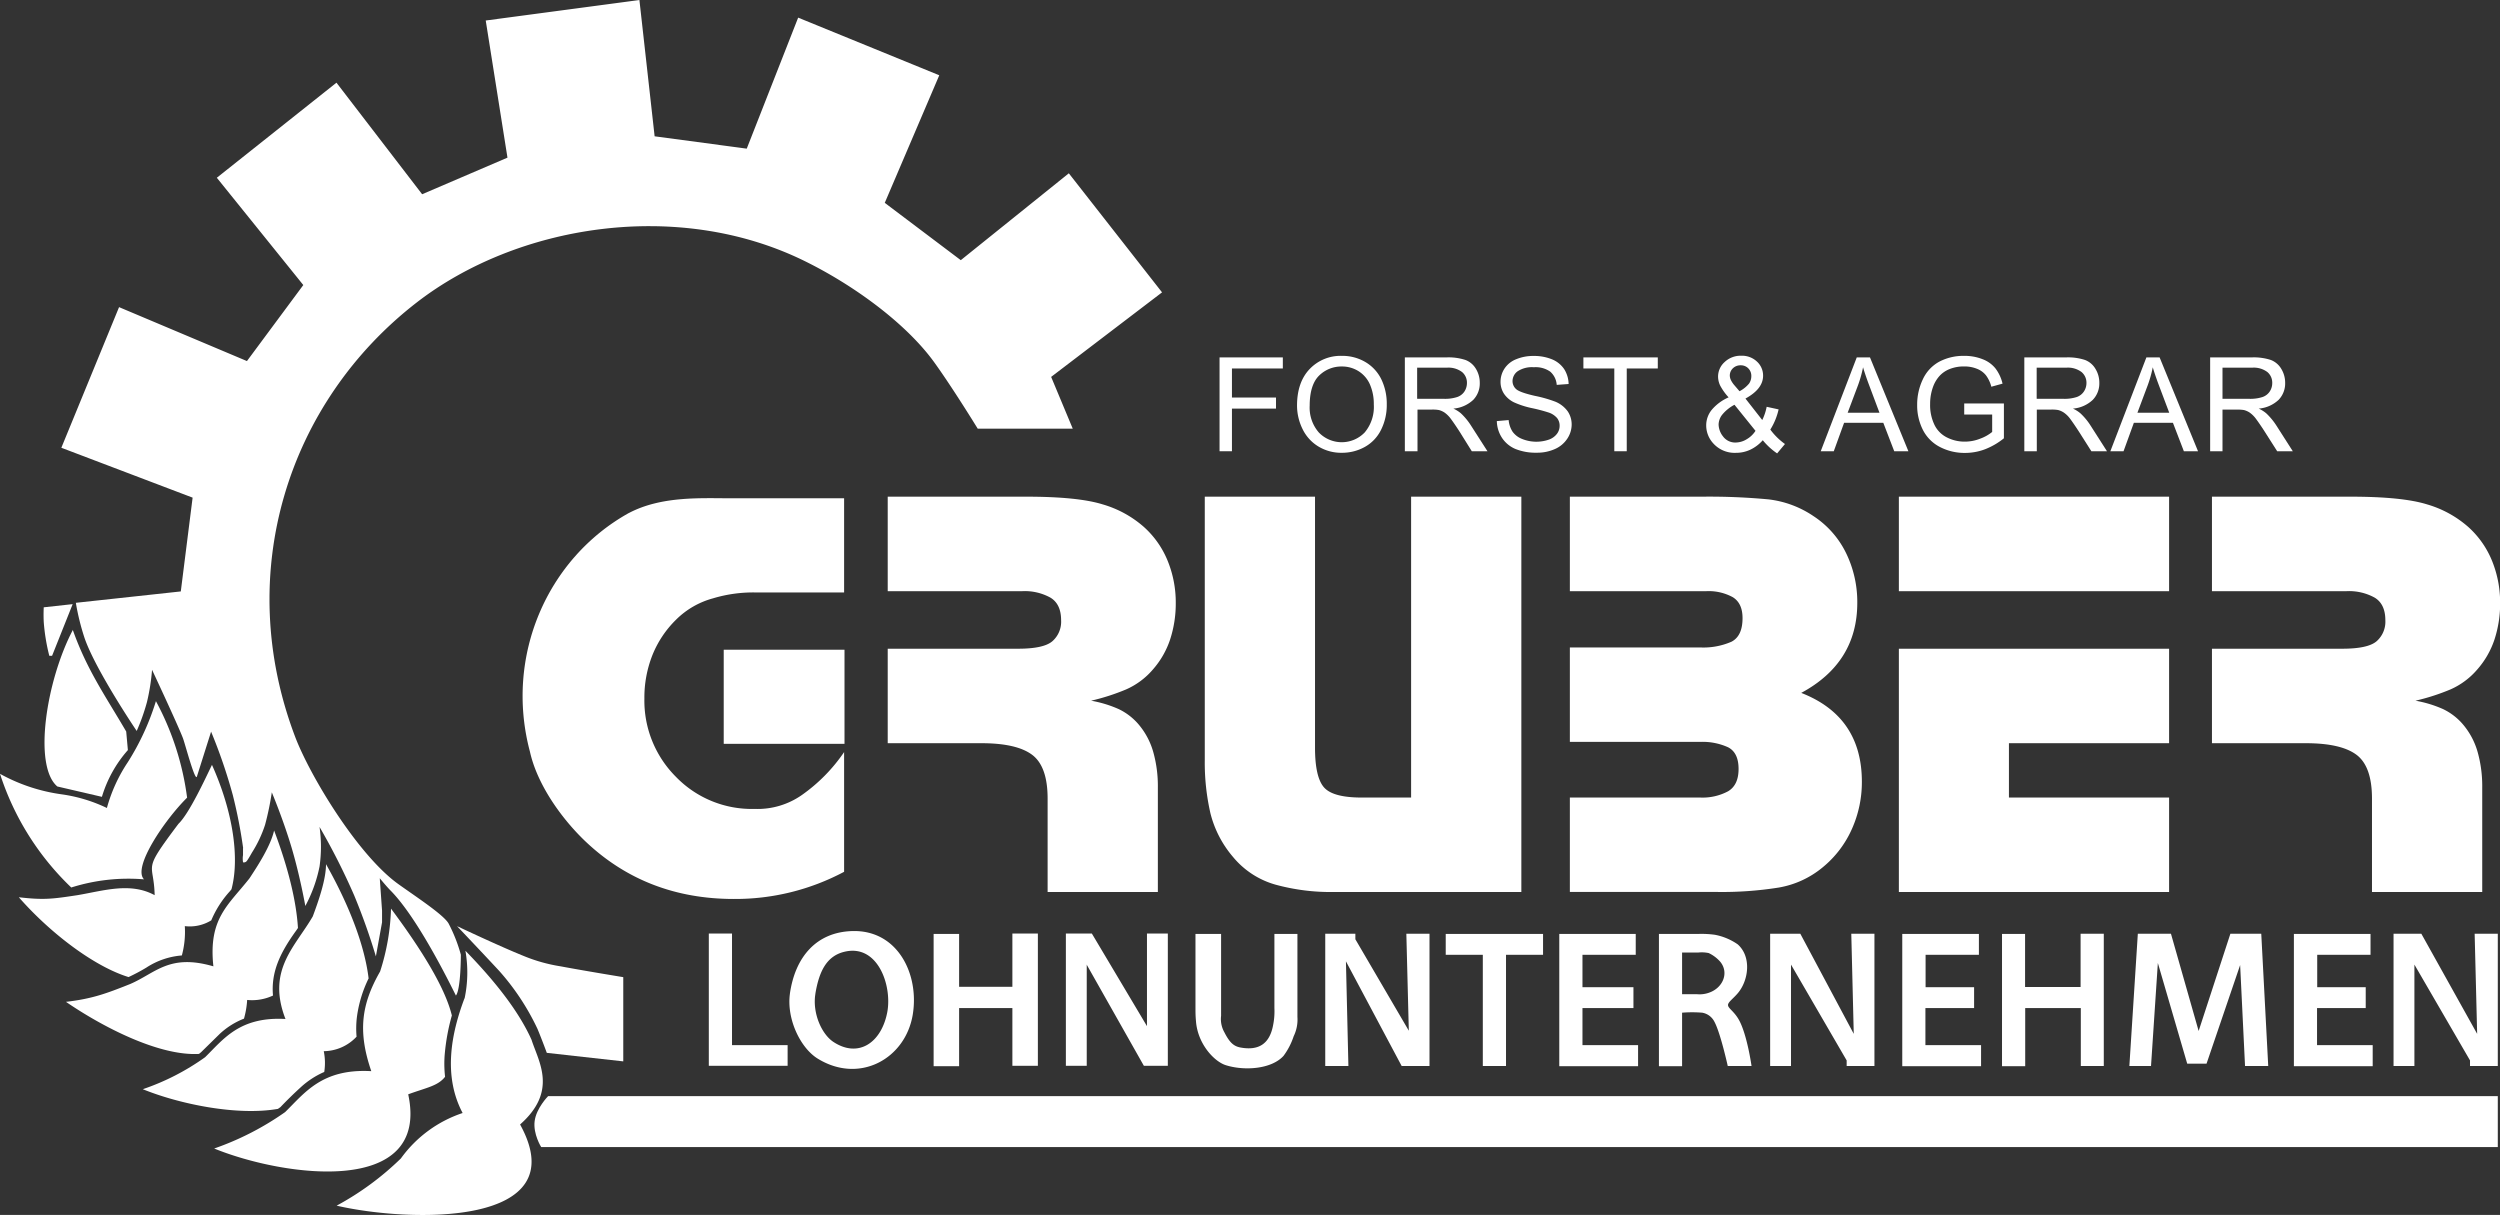
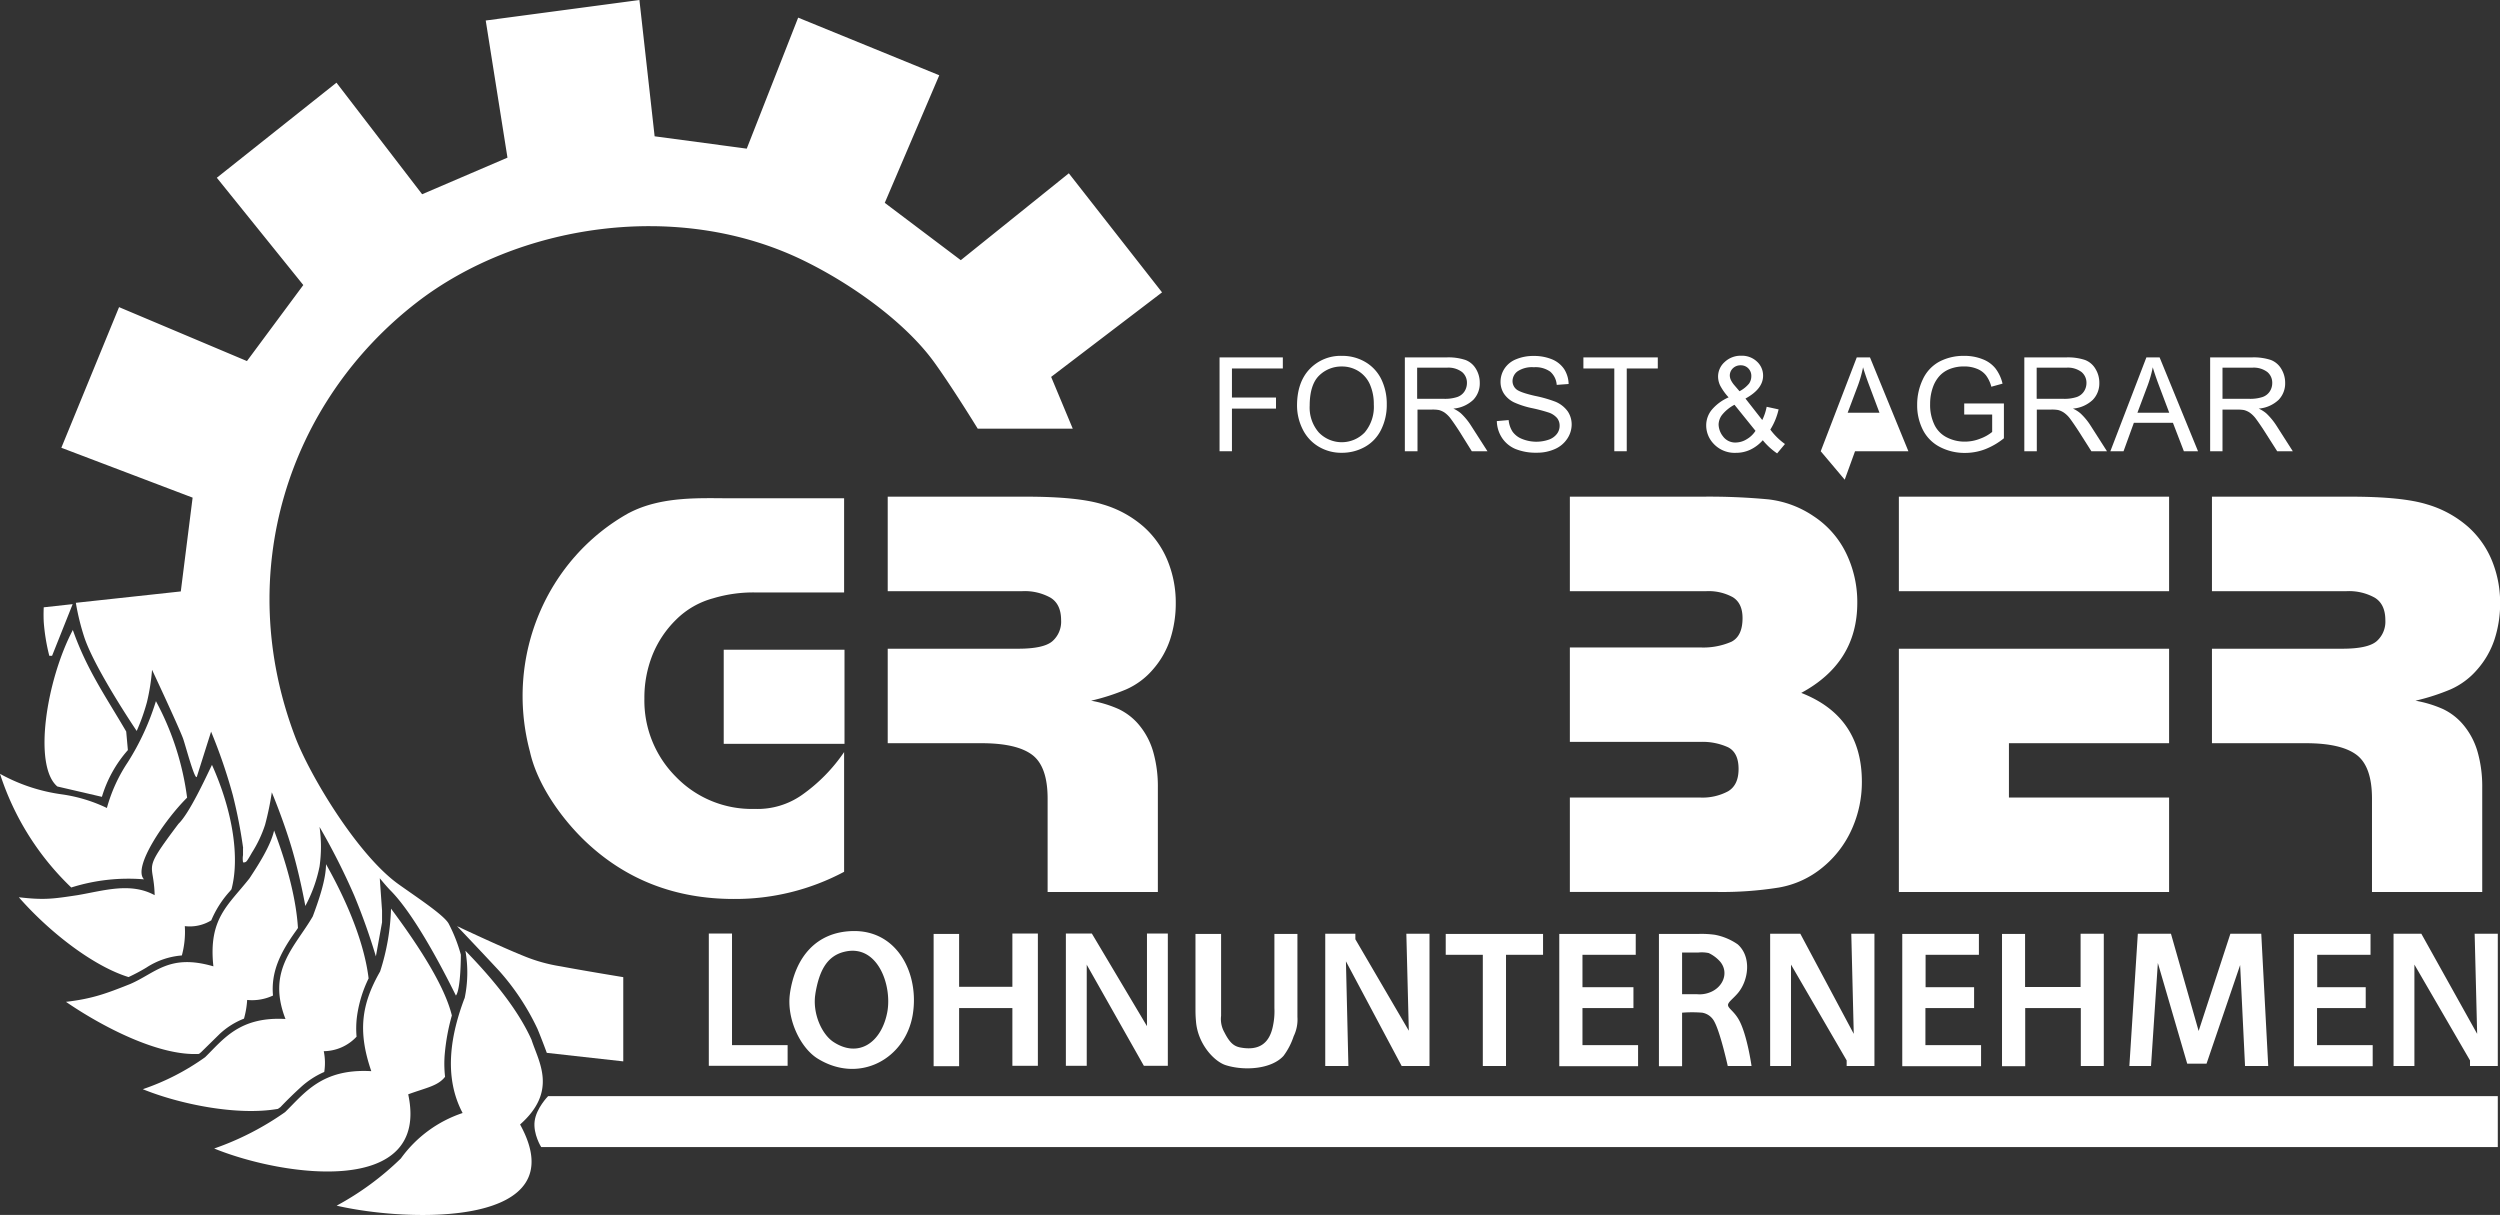
<svg xmlns="http://www.w3.org/2000/svg" id="Ebene_1" data-name="Ebene 1" viewBox="0 0 566.93 275.52">
  <rect x="0" y="0" width="566.93" height="275.52" fill="#333333" stroke="none" />
  <defs>
    <style>.cls-1{fill:#fff;fill-rule:evenodd;}.cls-2{fill:none;stroke:#575759;stroke-width:0;}</style>
  </defs>
  <title>Logo_Lohnunternehmen-Gruber-White</title>
  <path class="cls-1" d="M122.73,260.13h443.7V248.57H124.3s-2.69,2.73-3.06,5.68,1.49,5.88,1.49,5.88Z" />
  <path class="cls-1" d="M124,238.76l17.34,1.93v-19.1s-9.07-1.48-14.19-2.45a36.9,36.9,0,0,1-8.41-2.36c-5.38-2.16-15.1-6.76-15.1-6.76s5.82,6.11,9.58,10.17a54.73,54.73,0,0,1,8.67,13.14c1,2.4,2.11,5.43,2.11,5.43Z" />
  <path class="cls-1" d="M9.92,137.69s-.09,1.65,0,3.36a44.24,44.24,0,0,0,1.26,7.67h.63L16.48,137l-6.56.72Z" />
  <path class="cls-2" d="M9.92,137.69s-.09,1.65,0,3.36a44.24,44.24,0,0,0,1.26,7.67h.63L16.48,137l-6.56.72Z" />
  <path class="cls-1" d="M55.11,192.34v1.58a4.75,4.75,0,0,0,0,1.57c.09.18.38.06.56,0s.4-.24,1.44-2.1a27.7,27.7,0,0,0,3-6.34,66.35,66.35,0,0,0,1.53-7.37s2.61,6.2,4.51,12.62,3.09,13.15,3.09,13.15a32.42,32.42,0,0,0,3.22-8.93,31.56,31.56,0,0,0,0-9,151.12,151.12,0,0,1,7.88,15.58,144.69,144.69,0,0,1,4.9,13.78l1.4-7.73v-2.63l-.52-7.36s1.54,1.87,2.36,2.7c4.58,4.57,10.19,14.36,14.91,23.91,1.13-1.45,1.12-9.26,1.12-9.26a35.39,35.39,0,0,0-2.78-7.08c-1.14-2-7.42-6.09-11.41-8.95-9.25-6.65-20.06-24.62-23.38-33.37-14.16-37.28-1.56-76,27.59-98.54,22.66-17.52,58.93-23.55,87.76-9.46,11.15,5.45,23,14.07,29.43,22.86,4.23,5.83,10,15.24,10,15.24h21.55l-4.9-11.74L263.52,66.3l-21.14-27L217.88,59,200.64,46,213,17.07,181,4,169.34,33.71l-20.89-2.8L145,0,110.15,4.65l4.93,31.1-19.35,8.3L76.3,18.75,49.17,40.31,68.78,64.64,56,81.88,27,69.65,13.91,101.54l29.77,11.31L41,134.12,17.2,136.7a54.14,54.14,0,0,0,1.92,7.82C21.54,151.77,31,165.76,31,165.76a45.74,45.74,0,0,0,2.32-6.53,46.59,46.59,0,0,0,1.16-7.34s5.77,12.3,7,15.49c.48,1.26,2.67,9.61,3.15,8.79l3.24-10.25a119.81,119.81,0,0,1,4.91,14.33,111.46,111.46,0,0,1,2.36,12.09Z" />
  <path class="cls-1" d="M560.13,241.74h6.3v-30h-5.25l.57,22.71-12.66-22.71h-6.3v30h4.73v-23l12.61,21.73v1.26ZM536.48,228.6v-4.73h-11v-7.35h12.09v-4.73H520.19v30h17.87V237H525.44V228.6ZM496,241.21h4.38L508,218.85l1.11,22.89h5.26l-1.58-30h-7l-7.2,22.06-6.28-22.06H484.8l-1.92,30h4.91l1.55-23.36L496,241.21Zm-24.18.53h5.26v-30h-5.26v12.08H459.23V211.79H454v30h5.26V228.6h12.61v13.14ZM447.67,228.6v-4.73h-11v-7.35h12.09v-4.73H431.38v30h17.87V237H436.63V228.6Zm-28.9,13.14h6.3v-30h-5.25l.56,22.71-12.12-22.71h-6.84v30h4.73v-23l12.62,21.73v1.26Zm-27,0h5.43s-1-7.18-2.89-10.51c-1.13-2-2.55-2.62-2.44-3.41.1-.64,1.2-1.4,2.19-2.56,2.5-2.92,3.18-8.3,0-11.11a13.45,13.45,0,0,0-5.18-2.17,22.17,22.17,0,0,0-3.74-.19H376.2v30h5.25V229.65a28.31,28.31,0,0,1,4.57,0,3.83,3.83,0,0,1,2.79,2.11c1.36,2.55,3,10,3,10ZM370.42,228.6v-4.73H358.86v-7.35h12.08v-4.73H353.6v30h17.87V237H358.86V228.6Zm-20.5-12.08v-4.73H327.85v4.73h8.41v25.22h5.26V216.52Zm-32.05,25.22h6.3v-30h-5.25l.56,22-12.12-20.74v-1.26h-6.83v30h5.25L305.22,218l12.65,23.76Zm-23.65-11.19V211.79H289v16.83a15.77,15.77,0,0,1-.29,3.83c-.79,4.3-3.31,5.86-7.43,5.09-1.52-.29-2.45-1.13-3.63-3.45a6.07,6.07,0,0,1-.74-3.72V211.79H271.1v16c0,2,0,2.42.11,3.75.37,5.15,4.08,9.13,6.72,10,4.23,1.35,10.4.93,13.14-2.1a15.61,15.61,0,0,0,2.3-4.45,8.63,8.63,0,0,0,.85-4.38ZM246.4,218.7l13,23h5.43v-30h-4.73v21l-12.5-21h-5.89v30h4.73v-23Zm-16.82,23h5.78v-30h-5.78v12.08H217.5V211.79h-5.78v30h5.78V228.6h12.08v13.14Zm-63.58-30h-5.26v30h17.87V237H166V211.79Zm13.13,13.66c-.78,5.69,2.36,12.28,6.31,14.71,9.44,5.82,19.9.06,21.55-10,1.5-9.16-3.42-19.2-13.67-18.93-8.2.21-13,5.89-14.19,14.19Zm5.78,0c-.73,4.43,1.47,9.29,4.21,11,5.67,3.62,10.79,0,12.09-6.83,1.14-6.09-2.2-15.61-9.82-13.67-4,1-5.66,4.54-6.48,9.46ZM385.2,216h-3.75v9.46h3.4a6.31,6.31,0,0,0,2.67-.33c3.19-1.08,4.62-4.51,2.61-7a8,8,0,0,0-2.64-2,7.5,7.5,0,0,0-2.29-.13Z" />
  <path class="cls-1" d="M142.65,116.31c-18.59,10.31-28.25,32.54-22.47,54.17,1.63,7.38,7.12,15.14,12.64,20.38q13.74,13,33.6,13a52.48,52.48,0,0,0,25-6.16V170.55a38,38,0,0,1-9.57,9.73,17.53,17.53,0,0,1-10.73,3.16,23.94,23.94,0,0,1-17.86-7.3,24.42,24.42,0,0,1-7.13-17.72,26.16,26.16,0,0,1,1.84-9.91,23.5,23.5,0,0,1,5.36-8,18.88,18.88,0,0,1,8.35-4.82,31.6,31.6,0,0,1,9.5-1.34h20.24V113H166.06c-7,0-15.95-.58-23.41,3.32Z" />
  <path class="cls-1" d="M201.31,112.63h31.36q11.78,0,17.39,1.75a24.41,24.41,0,0,1,9.31,5.09,20.86,20.86,0,0,1,5.48,7.85,25,25,0,0,1,1.78,9.32,26.35,26.35,0,0,1-1.28,8.38,19.69,19.69,0,0,1-3.93,6.83,17,17,0,0,1-6.07,4.5,49.23,49.23,0,0,1-7.92,2.55,26.6,26.6,0,0,1,6.21,1.88,13.59,13.59,0,0,1,4.79,3.77,16.69,16.69,0,0,1,3.14,6.14,28.59,28.59,0,0,1,1,7.88v23.71h-25V181.09q0-7.29-3.51-9.92t-11.49-2.63H201.31V147.11h29.58q5.76,0,7.74-1.68a5.89,5.89,0,0,0,2-4.78c0-2.42-.8-4.13-2.4-5.11a12,12,0,0,0-6.37-1.48H201.31V112.63Z" />
-   <path class="cls-1" d="M345,112.63v89.65H302.45a47.24,47.24,0,0,1-13.25-1.68,19.24,19.24,0,0,1-9.57-6.25,24.31,24.31,0,0,1-5.13-9.88,51.72,51.72,0,0,1-1.29-12.16V112.63h25v56.93c0,4.39.66,7.38,2,8.95s4.18,2.35,8.58,2.35H320V112.63Z" />
  <path class="cls-1" d="M356,112.63h30a144.66,144.66,0,0,1,15,.61,22.87,22.87,0,0,1,10.29,3.83,21,21,0,0,1,7.37,8.4,25.3,25.3,0,0,1,2.52,11.23q0,13.58-12.71,20.43,13.75,5.37,13.75,20.16A26,26,0,0,1,420,187.9a23.57,23.57,0,0,1-6.61,8.74,21.2,21.2,0,0,1-10,4.63,81.52,81.52,0,0,1-14.1,1H356V180.86h29.55a12.26,12.26,0,0,0,6.33-1.42q2.39-1.42,2.38-5.09t-2.38-4.89a14,14,0,0,0-6.33-1.22H356V146.82h29.5a15.92,15.92,0,0,0,7.14-1.29q2.52-1.29,2.52-5.36c0-2.27-.75-3.85-2.24-4.76a11.41,11.41,0,0,0-5.92-1.35H356V112.63Z" />
  <path class="cls-1" d="M491.89,147.11v21.43H455.57v12.32h36.32v21.42H430.61V147.11Zm0-34.48v21.43H430.61V112.63Z" />
  <path class="cls-1" d="M501.61,112.63H533q11.78,0,17.39,1.75a24.49,24.49,0,0,1,9.31,5.09,20.86,20.86,0,0,1,5.48,7.85,25.19,25.19,0,0,1,1.78,9.32,26.35,26.35,0,0,1-1.28,8.38,19.69,19.69,0,0,1-3.93,6.83,17,17,0,0,1-6.07,4.5,49.23,49.23,0,0,1-7.92,2.55,26.6,26.6,0,0,1,6.21,1.88,13.59,13.59,0,0,1,4.79,3.77,16.69,16.69,0,0,1,3.14,6.14,28.59,28.59,0,0,1,1,7.88v23.71h-25V181.09q0-7.29-3.51-9.92t-11.49-2.63H501.61V147.11h29.58q5.76,0,7.74-1.68a5.89,5.89,0,0,0,2-4.78c0-2.42-.8-4.13-2.4-5.11a12,12,0,0,0-6.37-1.48H501.61V112.63Z" />
  <polygon class="cls-1" points="191.51 147.34 164.12 147.34 164.12 168.68 191.51 168.68 191.51 147.34 191.51 147.34" />
  <path class="cls-1" d="M63,251.48l.6-.42q2.22-2.33,4.59-4.49a19.3,19.3,0,0,1,5.13-3.39l.21-.08a13.3,13.3,0,0,0-.11-4.72,10.33,10.33,0,0,0,7.44-3.29,21.54,21.54,0,0,1,.08-4.47,28.18,28.18,0,0,1,2.65-8.74c-.85-7.07-4.07-16-9.66-25.91,0,3.56-1.76,8.5-3,11.84-4,6.92-10.5,12.17-6.19,23.27-10.42-.59-14.08,4.61-18.22,8.66A54.19,54.19,0,0,1,32.38,247c8.36,3.4,21.45,6.08,30.66,4.46Z" />
  <path class="cls-1" d="M100.93,244.18a26.07,26.07,0,0,1-.06-5.3,47.23,47.23,0,0,1,1.6-8.6c-1.09-4.42-4.34-11.54-13.8-24.23A50.74,50.74,0,0,1,86.2,220.3c-4.25,7.42-5.1,13.58-2,22.61-11.18-.63-15.1,4.94-19.54,9.28a65,65,0,0,1-16.09,8.26c15.88,6.47,49,11,44-12.29,4.16-1.53,6.75-1.88,8.38-4Z" />
  <path class="cls-1" d="M45.12,239l.47-.38,4.26-4.18A17.23,17.23,0,0,1,55.33,231a20.21,20.21,0,0,0,.72-4.24,11.17,11.17,0,0,0,5.86-1c-.47-5.27,1.56-9.56,5.06-14.46.21-.28.4-.57.6-.86-.37-6.05-2.17-13.55-5.41-22.11-.78,3.48-3.63,7.89-5.59,10.86-4.81,6.12-9.35,9.06-8.18,19.95-10-2.92-13.08,1.51-18.85,4-5.52,2.2-8.67,3.36-14.58,4.05C23,232.7,35.88,239.5,45.12,239Z" />
  <path class="cls-1" d="M29.18,221.56a43,43,0,0,0,4-2.13,17.17,17.17,0,0,1,8.06-2.76,20.56,20.56,0,0,0,.67-6.65,9.32,9.32,0,0,0,6-1.31,23.22,23.22,0,0,1,4.22-6.6l.36-.44c1.86-6.95.43-17.42-4.42-28.22-1.5,3.08-5.13,11-7.61,13.38C32,198.1,34.9,195.15,35.07,203,29.54,200,23.5,202,17.56,203c-5.65.86-7.62,1.13-13.29.47,7,8,17,15.69,24.91,18.11Z" />
  <path class="cls-1" d="M16.5,142.82c3.2,9.09,7.5,15.15,12.12,23.07L29,170.1a28.2,28.2,0,0,0-5.89,10.6L13,178.35c-5.55-4.72-2.47-24.15,3.54-35.53Z" />
  <path class="cls-1" d="M29,172.82A57.24,57.24,0,0,0,35.36,159a63.2,63.2,0,0,1,7.07,21.89c-5,4.93-12.46,15.83-9.77,18.52a43,43,0,0,0-16.5,1.85A62,62,0,0,1,0,175.48a40.1,40.1,0,0,0,14.05,4.66,34.85,34.85,0,0,1,10.19,3.09A35.65,35.65,0,0,1,29,172.82Z" />
  <path class="cls-1" d="M105.36,226.4a28.43,28.43,0,0,0,.18-10.8c7.6,7.8,12.4,14.4,15,20.2,1.6,5,6,11.6-2.6,19.2,12.8,23.21-24.89,22.27-41.6,18.41A65.19,65.19,0,0,0,90.91,262.7a28.26,28.26,0,0,1,14-10.3c-4.46-8.43-2.6-18,.42-26Z" />
  <polygon class="cls-1" points="276.56 102.33 276.56 81.05 290.91 81.05 290.91 83.56 279.37 83.56 279.37 90.15 289.36 90.15 289.36 92.66 279.37 92.66 279.37 102.33 276.56 102.33 276.56 102.33" />
  <path class="cls-1" d="M294.13,92q0-5.3,2.85-8.3a9.68,9.68,0,0,1,7.34-3,10.22,10.22,0,0,1,5.31,1.4A9.21,9.21,0,0,1,313.24,86a12.71,12.71,0,0,1,1.24,5.71,12.53,12.53,0,0,1-1.31,5.79,8.94,8.94,0,0,1-3.7,3.87,10.61,10.61,0,0,1-5.16,1.31,10,10,0,0,1-5.37-1.45,9.41,9.41,0,0,1-3.59-4A12.08,12.08,0,0,1,294.13,92ZM297,92a8.58,8.58,0,0,0,2.06,6.06,7.22,7.22,0,0,0,10.42,0,9,9,0,0,0,2.06-6.34,11,11,0,0,0-.88-4.54,6.75,6.75,0,0,0-2.57-3,7,7,0,0,0-3.79-1.07,7.2,7.2,0,0,0-5.15,2.05C297.75,86.52,297,88.81,297,92Z" />
  <path class="cls-1" d="M318.58,102.33V81.05H328a12.27,12.27,0,0,1,4.32.58,4.69,4.69,0,0,1,2.37,2,6.05,6.05,0,0,1,.88,3.21,5.35,5.35,0,0,1-1.46,3.82,7.46,7.46,0,0,1-4.53,2,7.29,7.29,0,0,1,1.7,1.06,14.43,14.43,0,0,1,2.33,2.83l3.71,5.79h-3.55L331,97.9c-.82-1.28-1.5-2.25-2-2.93a6.27,6.27,0,0,0-1.43-1.42,4.32,4.32,0,0,0-1.29-.57,8.25,8.25,0,0,0-1.56-.1h-3.27v9.45Zm2.81-11.89h6.05a8.94,8.94,0,0,0,3-.4,3.2,3.2,0,0,0,1.66-1.27,3.52,3.52,0,0,0,.56-1.91,3.15,3.15,0,0,0-1.09-2.48,5.12,5.12,0,0,0-3.46-1h-6.74v7Z" />
  <path class="cls-1" d="M339.46,95.49l2.66-.23a5.76,5.76,0,0,0,.88,2.62,4.78,4.78,0,0,0,2.14,1.65,8.66,8.66,0,0,0,6.11.16,3.92,3.92,0,0,0,1.83-1.32,3,3,0,0,0,.6-1.82,2.75,2.75,0,0,0-.58-1.75,4.31,4.31,0,0,0-1.91-1.25,37.72,37.72,0,0,0-3.79-1,19.4,19.4,0,0,1-4.11-1.33,5.78,5.78,0,0,1-2.27-2,4.92,4.92,0,0,1-.74-2.65,5.42,5.42,0,0,1,.91-3,5.65,5.65,0,0,1,2.67-2.12,10,10,0,0,1,3.9-.73,10.68,10.68,0,0,1,4.18.76,6.1,6.1,0,0,1,2.78,2.24,6.56,6.56,0,0,1,1,3.36l-2.7.2a4.38,4.38,0,0,0-1.47-3,5.78,5.78,0,0,0-3.71-1,5.91,5.91,0,0,0-3.72.94A2.79,2.79,0,0,0,343,86.36a2.42,2.42,0,0,0,.83,1.89c.54.49,1.95,1,4.24,1.52a29.13,29.13,0,0,1,4.71,1.35,6.54,6.54,0,0,1,2.74,2.17,5.32,5.32,0,0,1,.89,3,5.85,5.85,0,0,1-1,3.2,6.44,6.44,0,0,1-2.8,2.34,9.81,9.81,0,0,1-4.1.83,12.28,12.28,0,0,1-4.84-.84,6.81,6.81,0,0,1-3.06-2.53,7.2,7.2,0,0,1-1.17-3.83Z" />
  <polygon class="cls-1" points="366.08 102.33 366.08 83.56 359.07 83.56 359.07 81.05 375.94 81.05 375.94 83.56 368.9 83.56 368.9 102.33 366.08 102.33 366.08 102.33" />
  <path class="cls-1" d="M399.76,99.82a8.84,8.84,0,0,1-2.82,2.15,7.58,7.58,0,0,1-3.29.72,6.51,6.51,0,0,1-5.18-2.2,6,6,0,0,1-1.55-4,5.56,5.56,0,0,1,1.27-3.57A10.5,10.5,0,0,1,392,90.11a12.6,12.6,0,0,1-1.92-2.69,4.8,4.8,0,0,1-.47-2,4.42,4.42,0,0,1,1.5-3.33,5.27,5.27,0,0,1,3.78-1.42A4.92,4.92,0,0,1,398.43,82a4.29,4.29,0,0,1,1.39,3.2q0,3-4,5.18l3.81,4.87a11.9,11.9,0,0,0,1-3l2.71.59a14.83,14.83,0,0,1-1.88,4.58,14.9,14.9,0,0,0,3.32,3.27L403,102.82a15.42,15.42,0,0,1-3.26-3Zm-5.31-11.09a7,7,0,0,0,2.2-1.76,3,3,0,0,0,.5-1.66,2.4,2.4,0,0,0-.69-1.78,2.34,2.34,0,0,0-1.72-.69,2.46,2.46,0,0,0-1.77.68,2.27,2.27,0,0,0-.7,1.67,2.63,2.63,0,0,0,.25,1,5.62,5.62,0,0,0,.77,1.15l1.16,1.35Zm3.67,9-4.79-5.94a9,9,0,0,0-2.86,2.35,3.79,3.79,0,0,0-.74,2.14,4.53,4.53,0,0,0,1,2.68,3.42,3.42,0,0,0,2.92,1.39,4.82,4.82,0,0,0,2.43-.73,5.89,5.89,0,0,0,2-1.89Z" />
-   <path class="cls-1" d="M412.89,102.33l8.17-21.28h3l8.71,21.28h-3.21l-2.48-6.45h-8.89l-2.34,6.45ZM419,93.59h7.21L424,87.7c-.68-1.79-1.18-3.26-1.51-4.41a27.33,27.33,0,0,1-1.14,4.06L419,93.59Z" />
+   <path class="cls-1" d="M412.89,102.33l8.17-21.28h3l8.71,21.28h-3.21h-8.89l-2.34,6.45ZM419,93.59h7.21L424,87.7c-.68-1.79-1.18-3.26-1.51-4.41a27.33,27.33,0,0,1-1.14,4.06L419,93.59Z" />
  <path class="cls-1" d="M445.43,94V91.49l9,0v7.9a16,16,0,0,1-4.28,2.49,12.83,12.83,0,0,1-4.53.83,12.12,12.12,0,0,1-5.69-1.34,8.9,8.9,0,0,1-3.87-3.88,12.27,12.27,0,0,1-1.3-5.68,13.27,13.27,0,0,1,1.29-5.8,8.69,8.69,0,0,1,3.74-4,11.75,11.75,0,0,1,5.62-1.31,11.06,11.06,0,0,1,4.17.75,6.9,6.9,0,0,1,2.92,2.08A9.06,9.06,0,0,1,454.12,87l-2.54.7a7.57,7.57,0,0,0-1.19-2.55,4.83,4.83,0,0,0-2-1.49,7.47,7.47,0,0,0-2.93-.56,8.67,8.67,0,0,0-3.34.59,6.28,6.28,0,0,0-2.27,1.54,7.47,7.47,0,0,0-1.34,2.11,11.13,11.13,0,0,0-.81,4.28,10.32,10.32,0,0,0,1,4.76,6.22,6.22,0,0,0,2.85,2.84,8.81,8.81,0,0,0,4,.93,9.42,9.42,0,0,0,3.57-.7,9.22,9.22,0,0,0,2.65-1.5V94Z" />
  <path class="cls-1" d="M459.06,102.33V81.05h9.44a12.35,12.35,0,0,1,4.32.58,4.67,4.67,0,0,1,2.36,2,6,6,0,0,1,.89,3.21,5.36,5.36,0,0,1-1.47,3.82,7.4,7.4,0,0,1-4.52,2,7.19,7.19,0,0,1,1.69,1.06,14.11,14.11,0,0,1,2.34,2.83l3.7,5.79h-3.54l-2.81-4.43c-.83-1.28-1.5-2.25-2-2.93A6.07,6.07,0,0,0,468,93.55a4.27,4.27,0,0,0-1.28-.57,8.3,8.3,0,0,0-1.57-.1h-3.26v9.45Zm2.82-11.89h6.05a9,9,0,0,0,3-.4,3.22,3.22,0,0,0,1.65-1.27,3.45,3.45,0,0,0,.57-1.91,3.15,3.15,0,0,0-1.1-2.48,5.11,5.11,0,0,0-3.46-1h-6.73v7Z" />
  <path class="cls-1" d="M478.57,102.33l8.17-21.28h3l8.71,21.28h-3.21l-2.48-6.45H483.9l-2.34,6.45Zm6.14-8.74h7.21L489.7,87.7c-.68-1.79-1.18-3.26-1.51-4.41a27.33,27.33,0,0,1-1.14,4.06l-2.34,6.24Z" />
  <path class="cls-1" d="M501.2,102.33V81.05h9.43a12.37,12.37,0,0,1,4.33.58,4.71,4.71,0,0,1,2.36,2,6.06,6.06,0,0,1,.89,3.21,5.36,5.36,0,0,1-1.47,3.82,7.46,7.46,0,0,1-4.53,2,7.29,7.29,0,0,1,1.7,1.06,14.82,14.82,0,0,1,2.34,2.83l3.7,5.79h-3.54l-2.82-4.43c-.82-1.28-1.5-2.25-2-2.93a6.27,6.27,0,0,0-1.43-1.42,4.38,4.38,0,0,0-1.28-.57,8.3,8.3,0,0,0-1.57-.1H504v9.45ZM504,90.44h6.06a8.92,8.92,0,0,0,3-.4,3.2,3.2,0,0,0,1.66-1.27,3.44,3.44,0,0,0,.56-1.91,3.15,3.15,0,0,0-1.09-2.48,5.12,5.12,0,0,0-3.46-1H504v7Z" />
</svg>